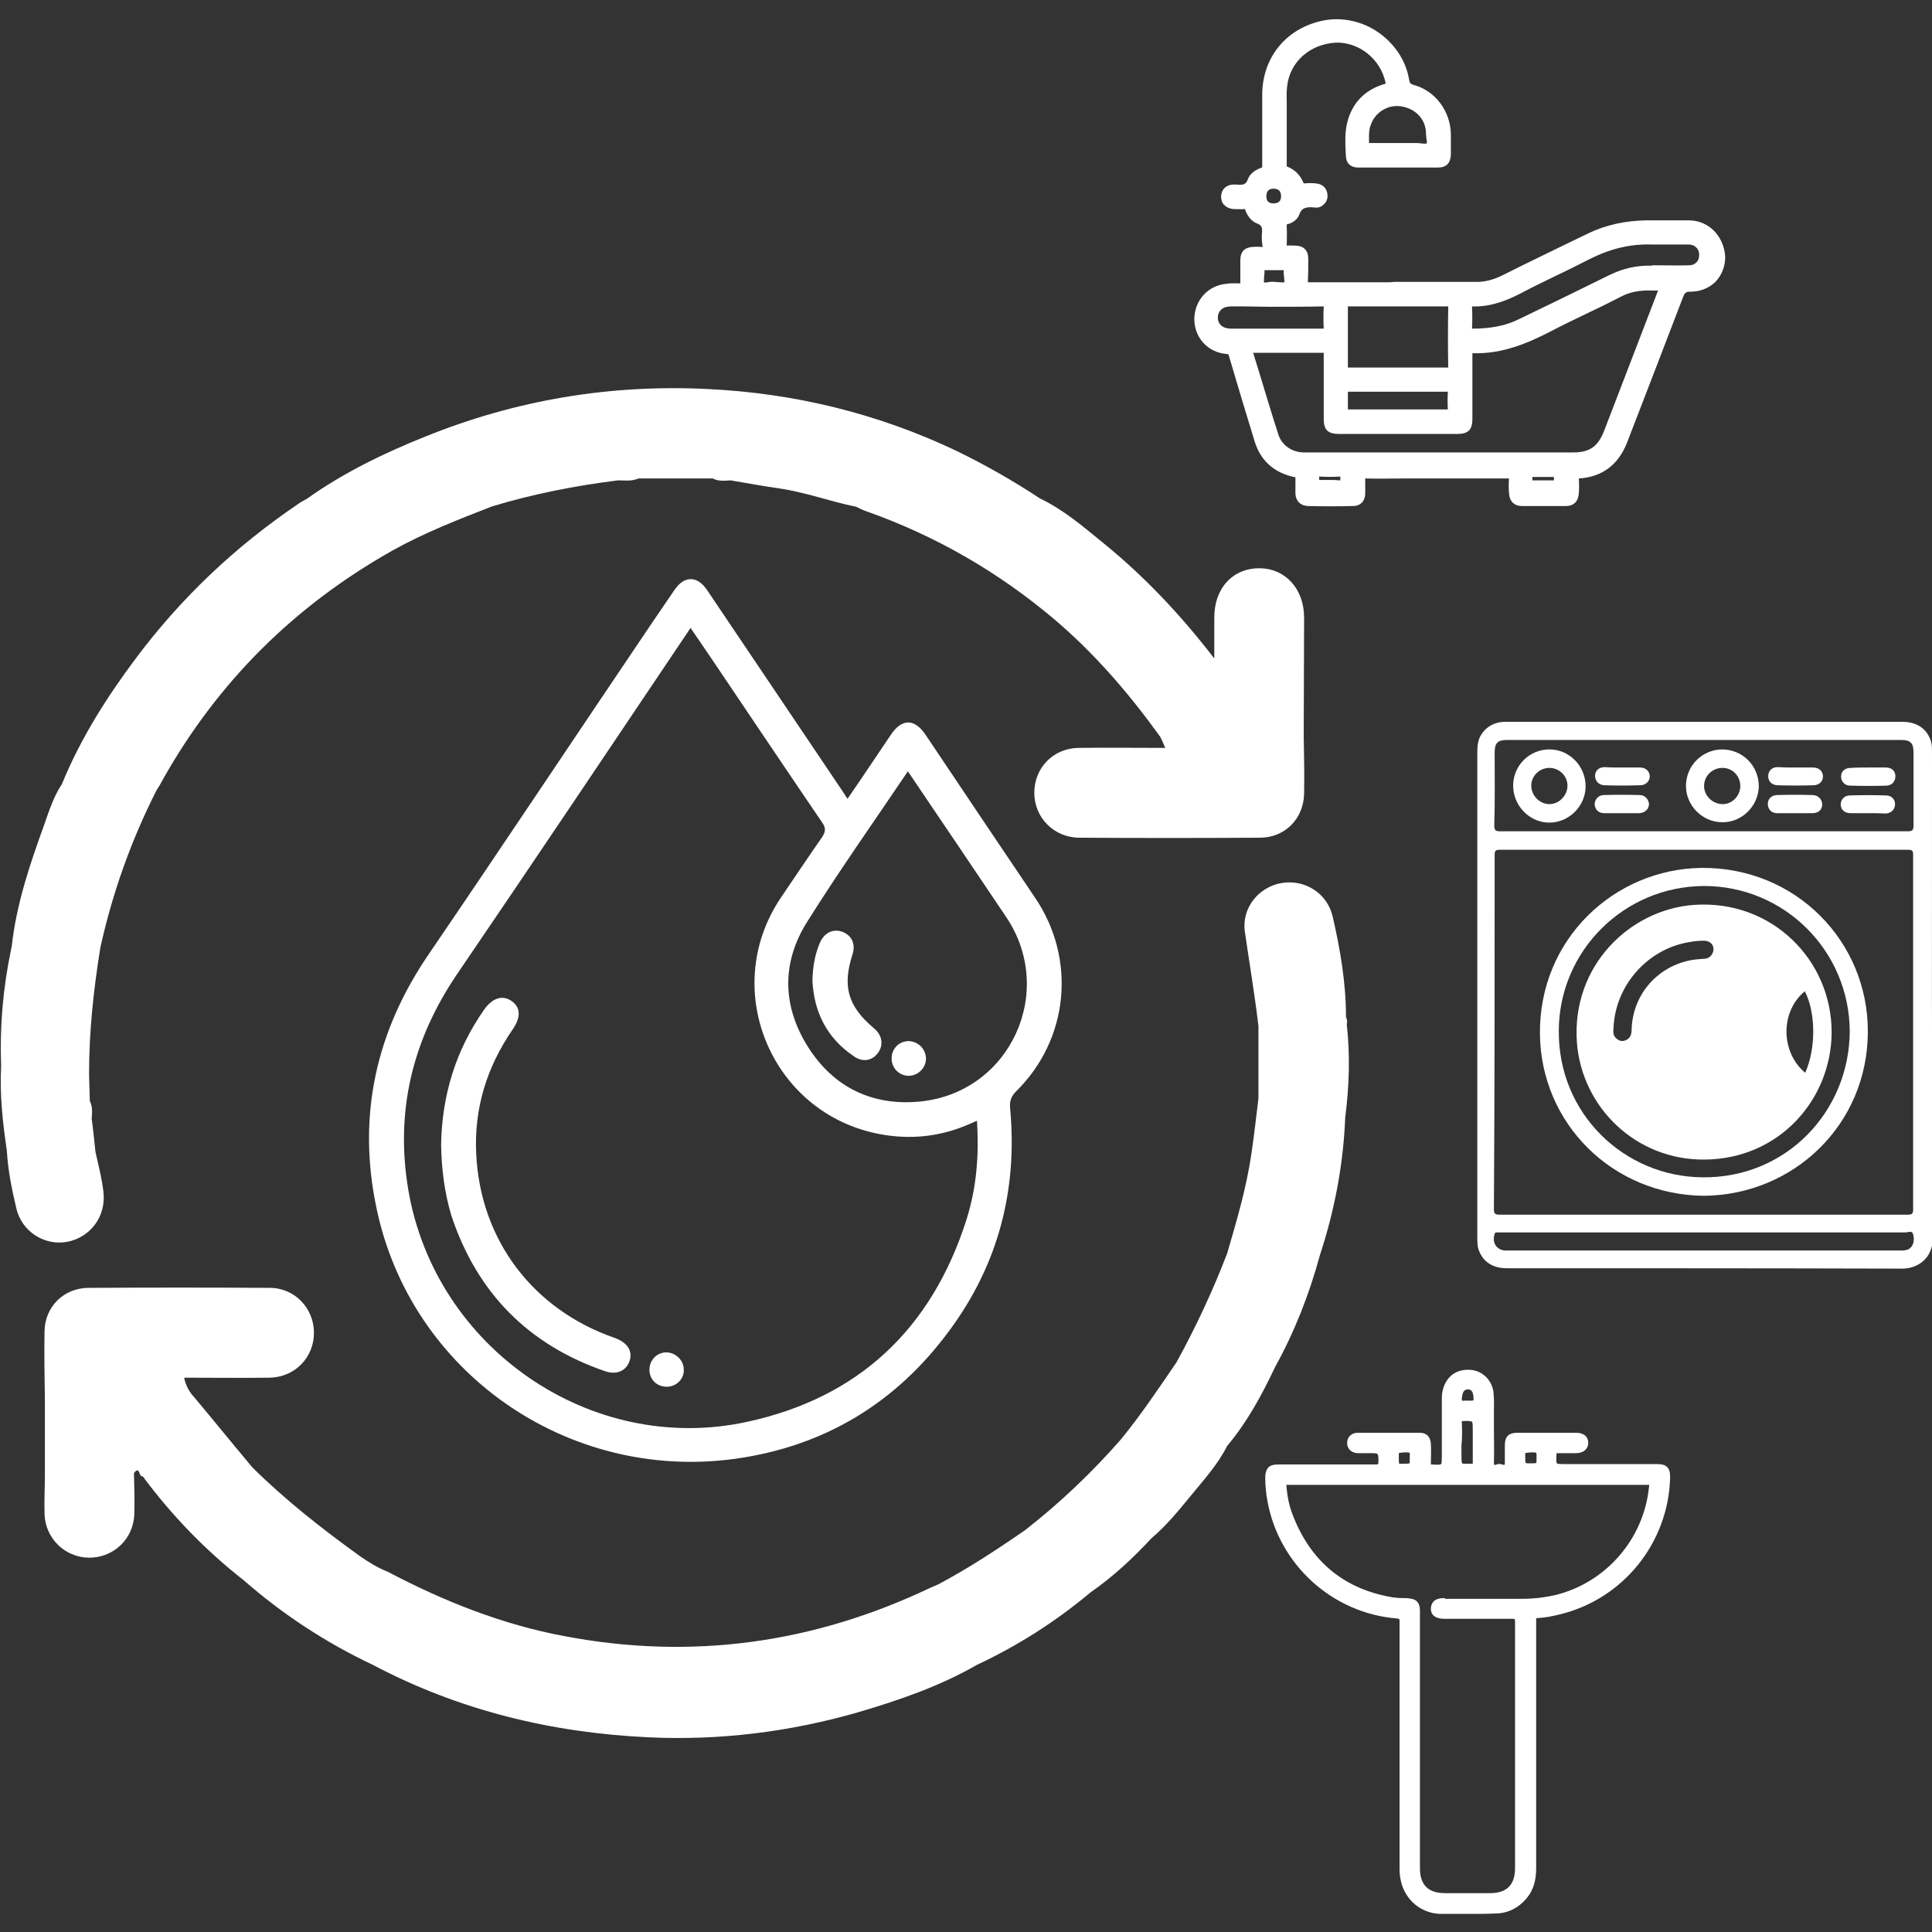
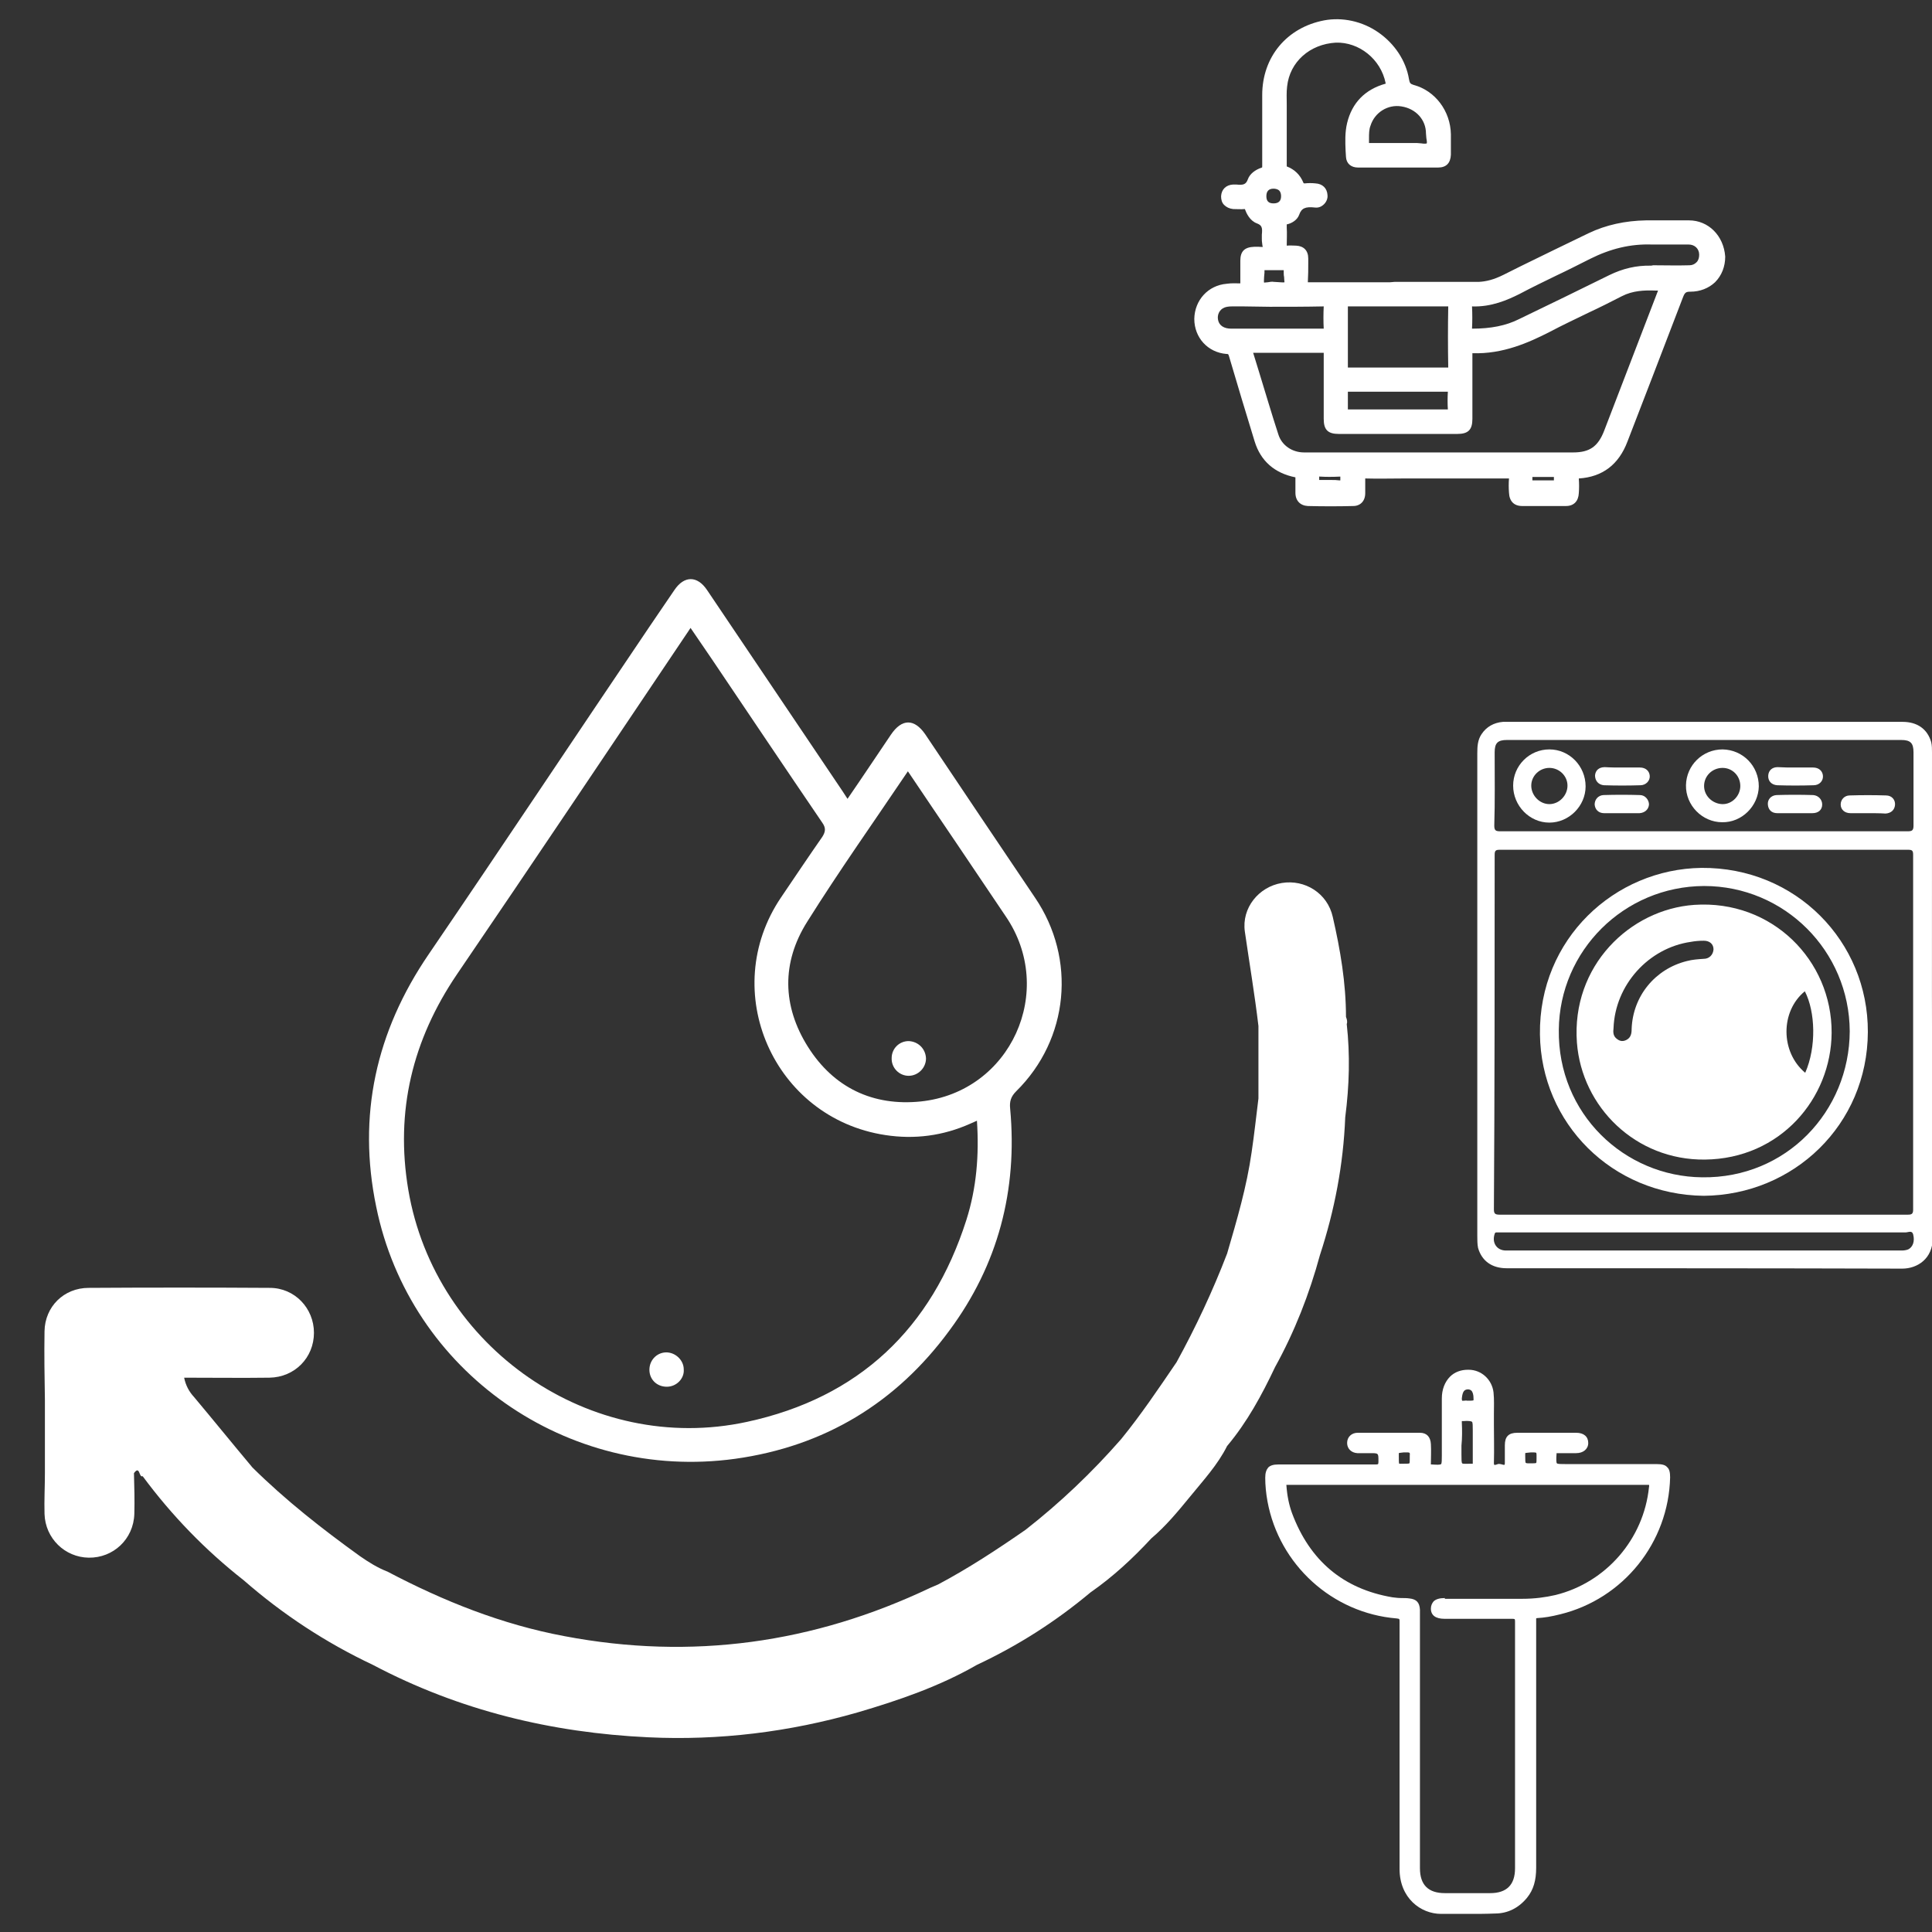
<svg xmlns="http://www.w3.org/2000/svg" id="Capa_1" x="0px" y="0px" viewBox="0 0 512 512" style="enable-background:new 0 0 512 512;" xml:space="preserve">
  <rect x="0" y="0" width="512" height="512" fill="#333333" stroke="none" />
  <style type="text/css">	.st0{fill:#FFFFFF;}</style>
  <g>
    <path class="st0" d="M356.9,271.4c0.2-0.5,0.1-1.2-0.2-1.9c0-9-1.5-17.8-3.5-26.5c-1.4-6.3-7.4-10-13.5-9s-10.7,6.6-9.8,12.9  c1.2,8.3,2.6,16.6,3.6,25c0,6.4,0,12.8,0,19.2c-0.6,4.8-1.1,9.5-1.8,14.2c-1.3,9.2-3.9,18-6.5,26.9c-3.8,9.9-8.3,19.5-13.4,28.8  c-4.7,6.9-9.4,13.9-14.7,20.4c-7.7,8.8-16.1,16.8-25.3,24c-7.5,5.2-15.1,10.2-23.2,14.5c-0.7,0.3-1.4,0.6-2.1,0.9  c-30.9,14.7-63.2,19.2-96.9,12.8c-16.6-3.1-32.1-9.3-46.9-17.1c-2.6-1-5-2.5-7.3-4.1c-10-7.2-19.7-14.8-28.5-23.5  c-5.2-6.2-10.3-12.5-15.5-18.7c-1.3-1.4-2.2-3.1-2.6-5.1c7.7,0,15.2,0.1,22.6,0c6.7-0.1,11.8-5.3,11.8-11.9  c0-6.5-5.1-11.9-11.7-11.9c-16-0.1-32-0.1-48,0c-6.6,0-11.6,5-11.7,11.5c-0.1,6.1,0,12.1,0.1,18.2v19.4c0,3.6-0.2,7.2-0.1,10.8  c0.2,6.5,5.4,11.5,11.7,11.6c6.5,0.1,11.9-4.9,12.1-11.6c0.1-3.6,0-7.2-0.1-10.8c1.6-2.2,1.3,1.3,2.3,0.8  c7.7,10.4,16.6,19.6,26.8,27.6c10.3,9,21.7,16.5,34.2,22.4c22.9,12.1,47.4,18,73,19.2c18.8,0.9,37.4-1.4,55.5-6.6  c10.9-3.2,21.7-6.9,31.6-12.6c10.9-5.1,20.9-11.5,30.1-19.2c5.9-4.1,11.2-9,16.1-14.3c3.9-3.3,7.1-7.2,10.3-11.1  c3.5-4.3,7.3-8.4,9.8-13.4c5.3-6.3,9.2-13.5,12.7-20.9c5.2-9.4,9.1-19.4,11.9-29.7c3.9-11.9,6.2-24,6.7-36.5  C357.6,287.6,357.8,279.5,356.9,271.4" />
-     <path class="st0" d="M17.8,329.1c6.2-1.2,10.4-6.8,9.6-13.3c-0.4-3.5-1.3-7-2.1-10.5c-0.3-2.9-0.6-5.9-1-8.8  c0.1-1.6,0.3-3.2-0.5-4.7l0,0c-0.1-2.4-0.1-4.8-0.2-7.2c0-11.2,1.2-22.4,3-33.5c3.2-14.5,8.2-28.5,14.9-41.7  c0.6-0.9,1.2-1.9,1.7-2.9c14.6-25.9,34.9-46,60.8-60.6c8.4-4.7,17.4-8.2,26.4-11.7c10.9-3.3,22.1-5.5,33.4-6.9  c1.8,0,3.6,0.3,5.4-0.5l0,0c6.6,0,13.1,0,19.7,0c1.5,0.8,3.1,0.6,4.7,0.5c4.2,0.7,8.4,1.5,12.7,2.1c7,1,13.7,3.5,20.6,4.9  c0.9,0.4,1.7,0.9,2.7,1.2c18.4,6.5,35,16.1,49.9,28.7c10.7,9.1,19.8,19.7,28,31.1c0.4,0.8,0.8,1.7,1.3,2.9c-7.9,0-15.4-0.1-23,0  c-6.7,0.1-11.7,5.3-11.7,11.9c0,6.5,5.1,11.8,11.8,11.9c16,0.1,32,0.1,48,0c6.6,0,11.5-5,11.7-11.5c0.1-5.1,0-10.2-0.1-15.2  c0-10.5,0.1-21.1,0.1-31.6c0-7.6-4.9-13-11.7-13.1c-7.1-0.1-12.1,5.2-12.1,13c0,3.3,0,6.7,0,10.9c-9.1-11.8-18.6-21.8-29.3-30.5  c-5.4-4.4-10.6-8.9-16.9-11.9c-7.1-4.7-14.5-8.9-22.1-12.6c-20.8-9.9-42.9-15.3-65.9-16.4c-25.9-1.3-50.9,2.9-74.9,12.6  c-11,4.4-21.7,9.6-31.4,16.5c-0.7,0.4-1.5,0.8-2.2,1.3c-16.7,11.3-31.1,24.9-43.2,41.1c-7.7,10.3-14.6,21.2-19.5,33.2  c-2.2,3.3-3.4,7.1-4.7,10.8c-3.8,10.5-7.4,21.1-8.6,32.3c-0.1,0.3-0.2,0.6-0.2,0.9c-2.1,10.1-3,20.3-2.6,30.7  c-0.4,7.5,0.4,14.9,1.5,22.3c0.3,5.2,1.3,10.3,2.5,15.3C5.7,326.4,11.8,330.2,17.8,329.1" />
    <path class="st0" d="M274.3,237.9c-9.7-14.4-19.4-28.8-29.1-43.3c-2.9-4.2-6.2-4.2-9.1,0.1c-3.8,5.6-7.5,11.2-11.5,17  c-0.5-0.8-0.9-1.4-1.3-2c-12-17.8-23.9-35.5-35.9-53.3c-2.6-3.9-6.1-3.9-8.7,0c-2.1,3.1-4.3,6.3-6.4,9.4  c-19.6,29-39,58.2-58.7,87.1c-14,20.5-18.9,42.8-13.9,66.9c8.9,43.7,50.6,72.9,95.1,66.8c23.7-3.3,42.7-14.8,56.8-34  c12.9-17.4,18.1-37.2,16.1-58.8c-0.2-1.9,0.2-3.2,1.6-4.6C283.3,275.4,285.3,254.1,274.3,237.9 M256.1,323.3  c-9.2,28.8-28.5,47.1-58.1,53.5c-41.4,9-82.7-19.6-89.8-61.5c-3.5-20.8,1.1-39.7,12.9-57.1c20.3-29.8,40.4-59.8,60.5-89.7  c0.4-0.6,0.9-1.3,1.4-2.1c2,2.9,3.9,5.7,5.8,8.5c9.7,14.4,19.3,28.7,29.1,43.1c1,1.4,0.9,2.4,0,3.8c-3.7,5.3-7.3,10.7-10.9,16  c-16.8,24.8-2,58.5,27.6,63c7.8,1.2,15.3,0.2,22.5-3c0.5-0.2,1.1-0.5,1.8-0.8C259.5,306.1,258.8,314.8,256.1,323.3 M244,291.9  c-12.7,1.3-23.1-3.7-29.9-14.5c-6.8-10.8-7-22.3-0.2-33.1c8.4-13.4,17.6-26.4,26.7-39.9c4.4,6.5,8.6,12.8,12.9,19.1  c4.3,6.4,8.6,12.8,13,19.3C280,262.5,267.9,289.4,244,291.9" />
-     <path class="st0" d="M116.9,303.4c0.2-13,3.8-24.9,11.3-35.7c2.3-3.3,5-4.1,7.4-2.4s2.5,4.3,0.2,7.6c-6.8,9.9-10.2,20.9-9.6,32.9  c1.1,22.9,15.1,41.3,36.8,48.8c3,1.1,4.5,3.1,4,5.5c-0.7,3-3.3,4.4-6.6,3.3c-20.4-7-34-20.8-40.8-41.3  C117.8,316,117,309.8,116.9,303.4" />
    <path class="st0" d="M176.7,367.5c-2.6,0-4.6-1.9-4.6-4.5c0-2.5,1.9-4.5,4.3-4.6c2.5-0.1,4.8,2,4.8,4.5  C181.4,365.3,179.3,367.5,176.7,367.5" />
-     <path class="st0" d="M215.3,259.8c0.1-3.4,0.6-6.8,2-10c1.2-2.7,3.6-3.8,6.1-2.8c2.4,1,3.4,3.3,2.5,6c-2.7,8.4-1.2,13.7,5.7,19.5  c2.2,1.8,2.6,4.4,1.1,6.5c-1.6,2.2-4.2,2.6-6.6,0.8C219.1,275,215.7,268.2,215.3,259.8" />
    <path class="st0" d="M245.4,280.5c0,2.5-2.1,4.6-4.6,4.6s-4.6-2.1-4.5-4.7c0-2.5,2-4.5,4.5-4.5C243.3,276,245.3,277.9,245.4,280.5" />
    <path class="st0" d="M447.6,58.4c-3.8,0-7.6,0-11.4,0c-5.5,0.1-10.6,1.2-15.2,3.4c-6,2.9-12,5.8-17.9,8.7l-4.6,2.3  c-2.6,1.3-4.6,1.8-6.6,1.9c-5.4,0-10.7,0-16.1,0h-6.2l-1.2,0.1h-4.5c-5.6,0-11.2,0-16.8,0c-0.2,0-0.4,0-0.5,0c0-0.1,0-0.2,0-0.3  c0.1-1.6,0.1-3.1,0.1-4.7v-1.3c0-2.1-1.2-3.3-3.2-3.4c-0.8,0-1.6-0.1-2.5,0c0-1.6,0.1-3.2,0-4.8c0-0.4,0-0.7,0-0.8  c0,0,0.1-0.1,0.3-0.1c1.1-0.3,2.5-1.1,3-2.5c0.6-1.7,1.6-2.2,4.2-1.9c0.9,0.1,1.7-0.2,2.4-0.9c0.6-0.6,1-1.5,0.9-2.4  c-0.1-1.8-1.3-3-3.2-3.1c-0.9-0.1-1.9-0.1-2.8,0c-0.3,0-0.3,0-0.4-0.2c-0.8-2-2.3-3.5-4.4-4.3c0,0,0-0.1,0-0.3c0-3,0-6.1,0-9.1v-5  c0-0.7,0-1.3,0-2c0-1.7-0.1-3.2,0.1-4.8c0.7-6.5,6-11.2,12.9-11.6c6.1-0.2,11.9,4.3,13.2,10.7c0,0.1,0,0.1,0,0.2h-0.1  c-5.3,1.5-8.8,5-10.1,10.4c-0.6,2.5-0.5,5-0.4,7.4l0.1,1.6c0.1,1.7,1.3,2.8,3.2,2.8h2.3c6.3,0,12.6,0,18.9,0c2.2,0,3.3-1.2,3.4-3.4  c0-1.8,0-3.6,0-5.4c-0.1-6.2-4.2-11.6-9.9-13.1c-0.9-0.3-1-0.5-1.2-1.5c-0.8-4.9-3.8-9.4-8.1-12.4c-4.3-3-9.6-4.1-14.4-3.2  c-9.9,1.9-16.4,9.7-16.4,19.8c0,6.3,0,12.6,0,18.8c0,0.3,0,0.4-0.1,0.4c-1.8,0.6-3.2,1.7-3.7,3.1c-0.5,1.4-1.2,1.6-3.1,1.4  c-0.3,0-0.5,0-0.8,0c-1.9,0.1-3.1,1.3-3.2,3.1c0,0.9,0.2,1.7,0.8,2.3c0.6,0.6,1.4,1,2.4,1.1c1,0,2,0.1,3.1,0  c0.4,1.1,1.3,3.1,3.2,3.8c1.3,0.5,1.5,1.1,1.3,3c0,0.2,0,0.4,0,0.6c0,0.1,0,0.3,0,0.4c0,0.4,0,0.9,0.1,1.4c0,0.3,0.1,0.8,0.2,0.8  c-0.2,0.1-0.8,0-1.2,0c-0.4,0-0.7,0-1.1,0c-2.6,0.1-3.7,1.2-3.7,3.7c0,1.9,0,3.9,0,6c-1,0-2.3-0.1-3.6,0.1  c-4.9,0.4-8.5,4.3-8.6,9.3c0,5,3.6,8.9,8.5,9.3c0.5,0,0.5,0,0.7,0.6c2.2,7.5,4.5,15.1,6.8,22.6c1.6,5.2,5.3,8.4,10.8,9.5  c0,1.3,0,2.5,0,3.8v0.3c0,2.1,1.3,3.4,3.3,3.5c4,0.1,8.1,0.1,12,0c1.9,0,3.2-1.3,3.2-3.4c0-0.4,0-0.8,0-1.3c0-0.9,0-1.8,0-2.6l0,0  c0,0,0,0,0.1,0c3.4,0.1,6.7,0,10.1,0h3.6h5.6c6.2,0,12.4,0,18.6,0h0.1c-0.1,1.2-0.1,2.5,0,3.8c0.1,2.2,1.3,3.5,3.5,3.5  c1.9,0,3.8,0,5.7,0c2,0,3.9,0,5.9,0c2.1,0,3.3-1.3,3.4-3.4c0.1-1.3,0.1-2.5,0-3.9c6.3-0.4,10.6-3.7,12.9-9.8  c2.2-5.7,4.4-11.4,6.6-17.1c2.7-7,5.4-14.1,8.1-21.1c0.5-1.3,0.8-1.5,2-1.5c2.5,0,4.8-0.9,6.5-2.5c1.8-1.8,2.7-4.2,2.7-6.8  C456.8,62.4,452.7,58.4,447.6,58.4 M406.1,127.3c0-0.3,0-0.6,0-0.9c0.3,0,0.7,0,1,0h2.7c0.6,0,1.2,0,2,0c0,0.1,0,0.1,0,0.2  c0,0.3,0,0.5,0,0.7c-0.3,0-0.6,0-0.9,0h-1.4C408.4,127.3,407.3,127.3,406.1,127.3 M349.6,126.3c0.1,0,0.1,0,0.2,0  c1.6,0.1,3.3,0.1,5.4,0c0,0.2,0,0.5,0,0.7c0,0.1,0,0.2,0,0.3c-0.1,0-0.2,0-0.3,0c-0.7-0.1-1.3-0.1-1.9-0.1c-0.2,0-0.5,0-0.7,0h-2.1  c-0.2,0-0.4,0-0.6,0c0-0.2,0-0.4,0-0.7C349.6,126.5,349.6,126.4,349.6,126.3 M357.2,103.8c3.2,0,6.5,0,9.7,0h3.6h3.5  c3.2,0,6.5,0,9.7,0c-0.1,1.7-0.1,3.2,0,4.7c-3.8,0-7.5,0-11.3,0c-1.7,0-3.4,0-5.1,0h-5.1h-1.5c-1.2,0-2.3,0-3.5,0  C357.2,107.1,357.2,105.5,357.2,103.8 M374,97.4h-3.5H367c-3.3,0-6.6,0-9.8,0c0-5.4,0-10.8,0-16.2l0,0c8.9,0,17.7,0,26.6,0  c-0.1,5.4-0.1,10.8,0,16.2C380.5,97.4,377.2,97.4,374,97.4 M336.6,93.5c4.7,0,9.4,0,14.2,0l0,0l0,0c0,4.9,0,9.9,0,14.8v2.7  c0,2.9,1.1,4,4,4h31.4c2.9,0,4-1.1,4-4c0-5.8,0-11.6,0-17.4c8.1,0.3,15.1-2.9,20.4-5.6c3.4-1.8,6.8-3.4,10.3-5.1  c3-1.4,6-2.9,8.9-4.4s6-1.6,8.8-1.5c0.3,0,0.5,0,0.8,0l-14.3,37.2c-1.6,4.1-3.8,5.7-8.2,5.7h-56.3h-15c-3.2,0-5.9-1.9-6.8-4.7  c-1.8-5.5-3.4-11-5.1-16.5l-1.6-5.2H336.6z M437.6,70.4c-4-0.1-7.6,0.8-11.1,2.5c-8.1,4-16.1,7.9-24,11.7  c-3.4,1.7-7.4,2.5-12.4,2.5c0.1-1.9,0.1-3.9,0-5.9c5.1,0.2,9.4-1.7,12.6-3.3c3.2-1.7,6.5-3.3,9.8-4.9c3-1.4,5.9-2.9,8.9-4.4  c5.4-2.7,10.7-4,16.4-3.8c0.7,0,1.5,0,2.2,0h3.1c1.5,0,2.9,0,4.4,0c1.6,0,2.8,1.1,2.8,2.7c0,0.8-0.2,1.5-0.7,2s-1.1,0.8-1.9,0.8  c-3.2,0.1-6.5,0-9.6,0L437.6,70.4z M350.8,87.1L350.8,87.1c0,0-0.1,0-0.2,0c-1.9,0-3.8,0-5.6,0c-1.1,0-2.2,0-3.3,0h-15.4  c-1.9,0-3.2-0.8-3.5-2.3c-0.3-1.4,0.4-2.8,1.7-3.3c0.5-0.2,1.2-0.3,2-0.3h3.1c2.3,0,4.5,0.1,6.9,0.1c4.7,0,9.5,0,14.2-0.1h0.1l0,0  C350.7,83.2,350.7,85.2,350.8,87.1 M335.6,52c0-1.3,0.6-2,1.9-2l0,0c0.4,0,1.1,0.1,1.5,0.5s0.5,1,0.5,1.5c0,1.3-0.7,1.9-2,1.9l0,0  C336.2,53.9,335.6,53.3,335.6,52 M335,71.6h0.7c0.6,0,1.3,0,1.9,0c0.8,0,1.7,0,2.6,0c0,0.1,0,0.1,0,0.2v0.3c0,0.4,0,0.9,0.1,1.3  c0,0.5,0.1,1.3,0.1,1.4c-0.2,0.1-0.8,0-1.2,0c-0.5,0-1-0.1-1.6-0.1c-0.5-0.1-1.1,0-1.6,0.1c-0.3,0-0.9,0.1-1,0.1  c-0.1-0.2,0-1,0-1.5c0-0.4,0.1-0.8,0.1-1.1v-0.7H335z M376.7,38c-0.4,0-0.8-0.1-1.2-0.1h-0.1c-1.2,0-2.3,0-3.5,0h-3.7  c-1.8,0-3.6,0-5.4,0c0-0.4,0-0.8,0-1.2c0-1.2,0-2.4,0.4-3.4c1.1-3.5,4.6-5.7,8.2-5.1c3.8,0.6,6.5,3.5,6.5,7.2  c0,0.4,0.1,0.8,0.1,1.2c0.1,0.4,0.2,1.3,0.1,1.4C378,38.1,377.2,38.1,376.7,38" />
    <path class="st0" d="M512,199.4c0-0.9,0-1.8-0.2-2.7c-1-3.5-3.7-5.4-7.6-5.4c-35,0-70,0-104.9,0c-0.3,0-0.7,0-1,0  c-2.4,0.2-4.4,1.3-5.7,3.3c-1,1.5-1.1,3.2-1.1,5c0,21.3,0,42.6,0,63.9c0,21.4,0,42.7,0,64.1c0,1,0,2.1,0.2,3.1  c1,3.5,3.7,5.4,7.6,5.4c34.9,0,69.9,0,104.8,0.1c4,0,8.1-2.6,8.1-8.1C511.9,285.2,512,242.3,512,199.4 M396.1,199.4  c0-2.5,0.8-3.3,3.3-3.3c34.8,0,69.6,0,104.4,0c2.5,0,3.3,0.8,3.3,3.3c0,6.5,0,12.9,0,19.4c0,1.3-0.4,1.5-1.6,1.5c-18,0-36,0-54,0  s-35.9,0-53.9,0c-1.2,0-1.6-0.2-1.6-1.5C396.2,212.4,396.1,205.9,396.1,199.4 M396.1,226.6c0-1.1,0.2-1.4,1.3-1.4  c36.1,0,72.2,0,108.3,0c1,0,1.3,0.2,1.3,1.3c0,31.4,0,62.7,0,94.1c0,1.1-0.4,1.3-1.4,1.3c-18.1,0-36.1,0-54.2,0c-18,0-36,0-54,0  c-1.2,0-1.5-0.3-1.5-1.4C396.1,289.1,396.1,257.8,396.1,226.6 M505.7,331.1c-0.5,0.2-1.1,0.3-1.7,0.3c-35,0-70,0-104.9,0  c-2.4,0-3.8-2-3-4.4c0.1-0.4,0.3-0.4,0.6-0.4c0.3,0,0.7,0,1,0h54c17.8,0,35.6,0,53.3,0c0.7,0,1.7-0.6,2,0.5  C507.5,329,506.9,330.5,505.7,331.1" />
-     <path class="st0" d="M495.1,203.4c1.5,0,3.1,0,4.7,0c1.5,0,2.5,0.9,2.5,2.3c0,1.3-0.8,2.4-2.3,2.5c-3.2,0.1-6.5,0.1-9.7,0  c-1.5,0-2.4-1.2-2.4-2.4c0-1.4,1-2.3,2.6-2.3C492,203.4,493.5,203.4,495.1,203.4" />
    <path class="st0" d="M494.9,215.5c-1.5,0-3,0-4.5,0c-1.6,0-2.6-1-2.6-2.3s1-2.4,2.4-2.4c3.2-0.1,6.4-0.1,9.6,0  c1.6,0,2.5,1.2,2.4,2.5s-1,2.2-2.5,2.3C498.1,215.5,496.6,215.5,494.9,215.5" />
    <path class="st0" d="M475.8,203.4c1.5,0,3.1,0,4.7,0c1.5,0,2.5,0.9,2.6,2.2s-0.9,2.5-2.5,2.5c-3.2,0.1-6.4,0.1-9.6,0  c-1.6-0.1-2.5-1.2-2.4-2.6c0.1-1.3,1-2.2,2.5-2.2C472.7,203.4,474.2,203.4,475.8,203.4" />
    <path class="st0" d="M475.7,215.5c-1.5,0-3.1,0-4.7,0c-1.5,0-2.4-0.9-2.5-2.3c-0.1-1.3,0.8-2.4,2.3-2.5c3.2-0.1,6.5-0.1,9.7,0  c1.4,0.1,2.4,1.2,2.4,2.5c0,1.4-1,2.3-2.6,2.3C478.8,215.5,477.3,215.5,475.7,215.5" />
    <path class="st0" d="M429.9,203.4c1.5,0,3.1,0,4.7,0c1.5,0,2.5,0.9,2.6,2.2s-1,2.5-2.5,2.5c-3.2,0.1-6.4,0.1-9.6,0  c-1.5-0.1-2.4-1.2-2.4-2.6c0.1-1.3,1-2.2,2.6-2.2C426.8,203.4,428.4,203.4,429.9,203.4z" />
    <path class="st0" d="M429.8,215.5c-1.5,0-3.1,0-4.7,0c-1.5,0-2.4-1-2.5-2.3c0-1.3,0.9-2.4,2.3-2.5c3.2-0.1,6.5-0.1,9.7,0  c1.4,0,2.4,1.3,2.4,2.5c-0.1,1.3-1.1,2.2-2.5,2.3C433,215.5,431.4,215.5,429.8,215.5" />
    <path class="st0" d="M450.9,230c-23,0.3-43.1,18.8-42.8,44.1c0.3,23.6,19.1,42.5,43.4,42.8c23.8-0.2,43.4-18.8,43.5-43.4  C495.1,249.5,475.9,229.8,450.9,230 M451.1,312c-20.6-0.2-38.3-16.8-38-39.1c0.2-20.9,17.2-38,38.5-38.1  c21.3,0,38.5,17.2,38.6,38.5C490.1,294.5,473.4,312.3,451.1,312" />
    <path class="st0" d="M410.6,198.6c-5.3,0-9.6,4.3-9.6,9.6s4.3,9.8,9.6,9.8c5.2,0,9.6-4.4,9.6-9.6  C420.2,203,415.9,198.6,410.6,198.6 M410.6,213.1c-2.6,0-4.8-2.3-4.8-4.9c0-2.6,2.2-4.7,4.8-4.7c2.6,0,4.8,2.1,4.8,4.7  S413.2,213.1,410.6,213.1" />
    <path class="st0" d="M456.5,198.6c-5.3,0-9.6,4.2-9.7,9.5s4.3,9.8,9.6,9.8c5.2,0.1,9.6-4.3,9.7-9.5  C466.1,203,461.9,198.7,456.5,198.6 M456.4,213.1c-2.6-0.1-4.8-2.2-4.8-4.8c0-2.7,2.2-4.8,4.9-4.8c2.6,0,4.7,2.1,4.7,4.8  C461.2,210.9,459,213.2,456.4,213.1" />
    <path class="st0" d="M449,239.8c-17.1,1.2-32.6,16.2-31.1,36.5c1.3,17.1,15.6,31.2,33.9,31c20-0.2,33.5-16.2,33.6-33.6  C485.5,254.5,469.6,238.4,449,239.8 M451.5,254.1c-1.5,0.1-3,0.2-4.5,0.6c-8.4,2.1-14.3,9.3-14.6,18c0,1.2-0.2,2.3-1.4,2.9  c-0.8,0.4-1.6,0.4-2.4-0.2c-1.2-0.8-1.1-2-1-2.9c0.4-11.5,9.3-21.3,20.5-22.9c1.1-0.2,2.2-0.3,3.4-0.3c1.6,0,2.6,0.9,2.6,2.3  C454,253,453,254.1,451.5,254.1 M478.3,262.7c2.8,5.4,3.1,14.8,0.1,21.6C471.8,278.8,471.8,268,478.3,262.7" />
    <path class="st0" d="M441.8,388.8c-0.5-0.6-1.4-0.8-2.8-0.8h-23.9c-1.3,0-2.3,0-2.5-0.2s-0.2-1.2-0.1-2.5c0-0.1,0-0.2,0-0.2  s0.1,0,0.3,0c1.6,0,3.3,0,4.9,0c1.9,0,3.2-1.1,3.2-2.7c0-1.7-1.2-2.7-3.2-2.7c-5.2,0-10.4,0-15.6,0c-2.3,0-3.3,1-3.3,3.3  c0,0.7,0,1.3,0,2c0,0.9,0,1.8,0,2.7c0,0.4-0.1,0.5-0.1,0.5c-0.1,0-0.4,0-0.6-0.1c-0.4-0.1-0.8-0.2-1.2-0.1l-0.2,0.1  c-0.2,0-0.5,0.2-0.7,0.1c0,0-0.1-0.1-0.1-0.5c0.1-3.6,0-7.1,0-10.3c0-0.9,0-1.8,0-2.6c0-1.9,0.1-3.9-0.1-5.8c-0.4-3.4-3.2-6-6.6-6  c0,0-0.1,0-0.2,0c-1.8,0-3.5,0.6-4.7,1.8c-1.4,1.4-2.2,3.4-2.2,5.8c0,3.5,0,7,0,10.5v4.6c0,1.2,0,2.1-0.2,2.3  c-0.2,0.2-1.1,0.2-2.4,0.1c-0.2,0-0.3,0-0.3,0s0-0.1,0-0.3c0-1.5,0.1-3.3,0-5.1c-0.1-1.9-1.1-3-2.9-3c-5.5,0-11,0-16.5,0  c-1.6,0-2.8,1.1-2.8,2.7c0,1.5,1.1,2.6,2.7,2.7c0.8,0,1.6,0,2.5,0h1c2.1,0,2.1,0,2.1,2v0.2c0,0.6-0.1,0.7-0.1,0.7s-0.1,0.1-0.7,0.1  c-6.9,0-13.9,0-20.8,0h-5c-1.3,0-2.1,0.3-2.6,0.8c-0.5,0.6-0.8,1.4-0.8,2.7c0,2,0.2,4.1,0.6,6.3c3.1,16.8,17.2,29.6,34.2,31  c0.8,0.1,0.8,0.1,0.8,0.9c0,8.7,0,17.3,0,26v16.6c0,7.6,0,15.3,0,22.9c0,7.7,5.6,11.9,11,11.9c2.5,0,4.9,0,7.3,0s4.8,0,7-0.1  c3.4,0,6.3-1.5,8.5-4.2c1.7-2.1,2.4-4.6,2.4-7.9v-45.5v-16.6c0-1.2,0-2.3,0-3.5c0-0.4,0-0.5,0-0.5s0.1-0.1,0.4-0.1  c1.8-0.1,3.6-0.4,6-1c16.7-4.1,28.7-19,29.1-36.3C442.6,390.2,442.4,389.3,441.8,388.8 M373.6,385.8c0,0.3,0,0.5,0,0.7  c0,0.6,0,1.2-0.1,1.3c-0.1,0.1-0.9,0.1-1.6,0.1c-0.4,0-1,0-1.1,0c-0.1-0.2-0.1-1-0.1-2c0-0.3,0-0.7,0-0.8c0.1-0.1,0.7-0.1,1.3-0.2  h0.7c0.1,0,0.2,0,0.3,0c0.4,0,0.5,0.1,0.5,0.1C373.7,385.1,373.6,385.5,373.6,385.8 M388.8,371.2c-0.3-0.1-0.6,0-0.8,0  c-0.1,0-0.4,0-0.5,0c0,0-0.1-0.1-0.1-0.6c0.2-2.1,0.8-2.3,1.5-2.4h0.1c0.4,0,0.6,0.1,0.9,0.3c0.4,0.4,0.6,1.1,0.6,2.1  c0,0.2,0,0.5,0,0.5C390.2,371.2,389.6,371.2,388.8,371.2 M387.4,377L387.4,377c0-0.3,0-0.4,0-0.4s0.1,0,0.5,0c1.1-0.1,2,0,2.2,0.2  s0.2,1.1,0.2,2.3v4.6c0,1.3,0,2.7,0,4c0,0.1,0,0.2,0,0.2c-0.1,0-0.2,0-0.4,0c-1.2,0-2.2,0.1-2.4-0.1c-0.2-0.2-0.2-1.1-0.2-2.4v-2.3  C387.5,381.1,387.5,379,387.4,377 M404.2,385.9c0-0.3,0-0.7,0-0.8c0.1-0.1,0.8-0.1,1.5-0.2h0.6c0.7,0,0.8,0.1,0.8,0.1  c0.1,0.1,0.1,0.5,0.1,0.7c0,0.3,0,0.6,0,0.7c0,0.6,0,1.2-0.1,1.3c-0.1,0.1-0.9,0.1-1.7,0.1c-0.4,0-0.9,0-1-0.1  C404.2,387.7,404.2,386.9,404.2,385.9 M382.9,423.5c-1.4,0-2.4,0.3-3,0.9c-0.4,0.5-0.7,1.1-0.7,1.9c0,1.8,1.3,2.7,3.6,2.7h2.7  c5,0,10.1,0,15.2,0c0.6,0,0.7,0.1,0.7,0.1s0.1,0.1,0.1,0.6c0,16.2,0,32.3,0,48.4v17c0,4.4-2.2,6.6-6.6,6.6h-12  c-4.4,0-6.6-2.2-6.6-6.6v-67.2v-0.4c0-0.3,0-0.6,0-0.9c-0.1-1.9-0.9-2.8-2.8-3c-0.7-0.1-1.4-0.1-2.1-0.1c-0.8,0-1.6-0.1-2.4-0.2  c-13-2.2-21.9-9.7-26.6-22.3c-0.8-2.2-1.3-4.6-1.5-7.5H355c27.2,0,54.3,0,81.4,0c0.4,0,0.6,0,0.6,0s0.1,0.2,0,0.6  c-1.4,13.8-11.4,25.3-24.8,28.6c-2.6,0.6-5.5,1-8.8,1c-4.9,0-9.9,0-14.8,0h-5.7V423.5z" />
  </g>
</svg>